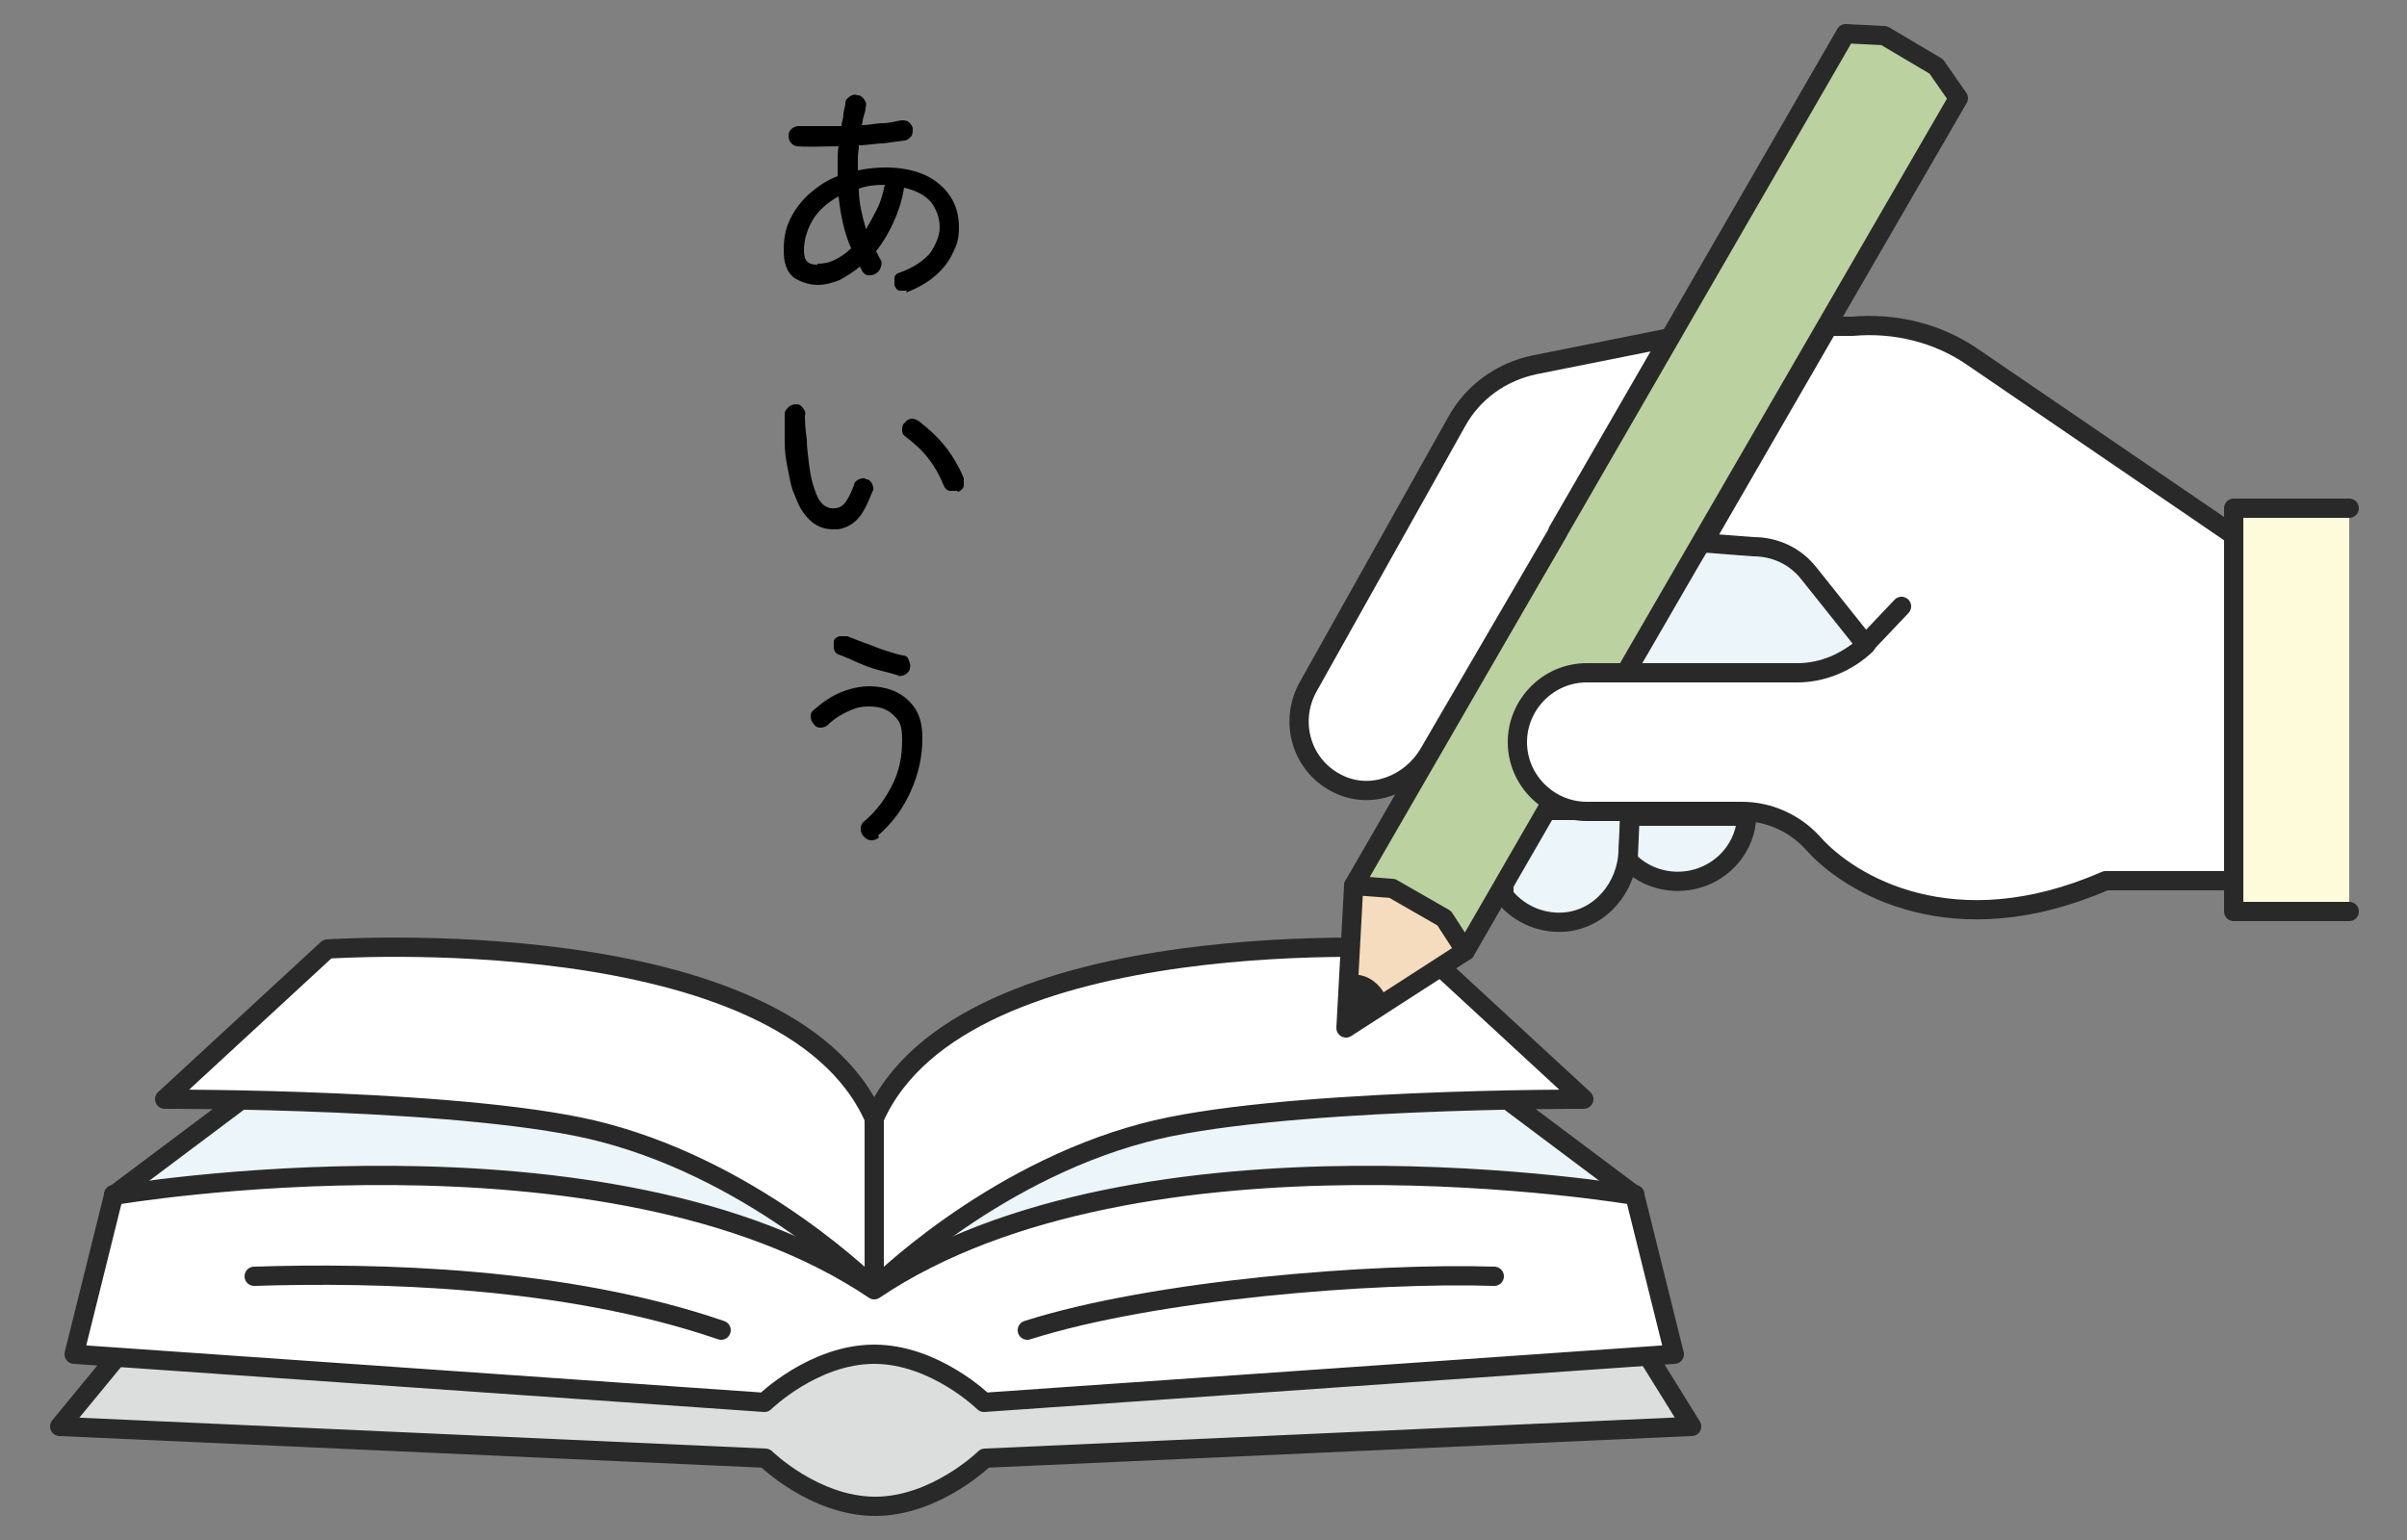
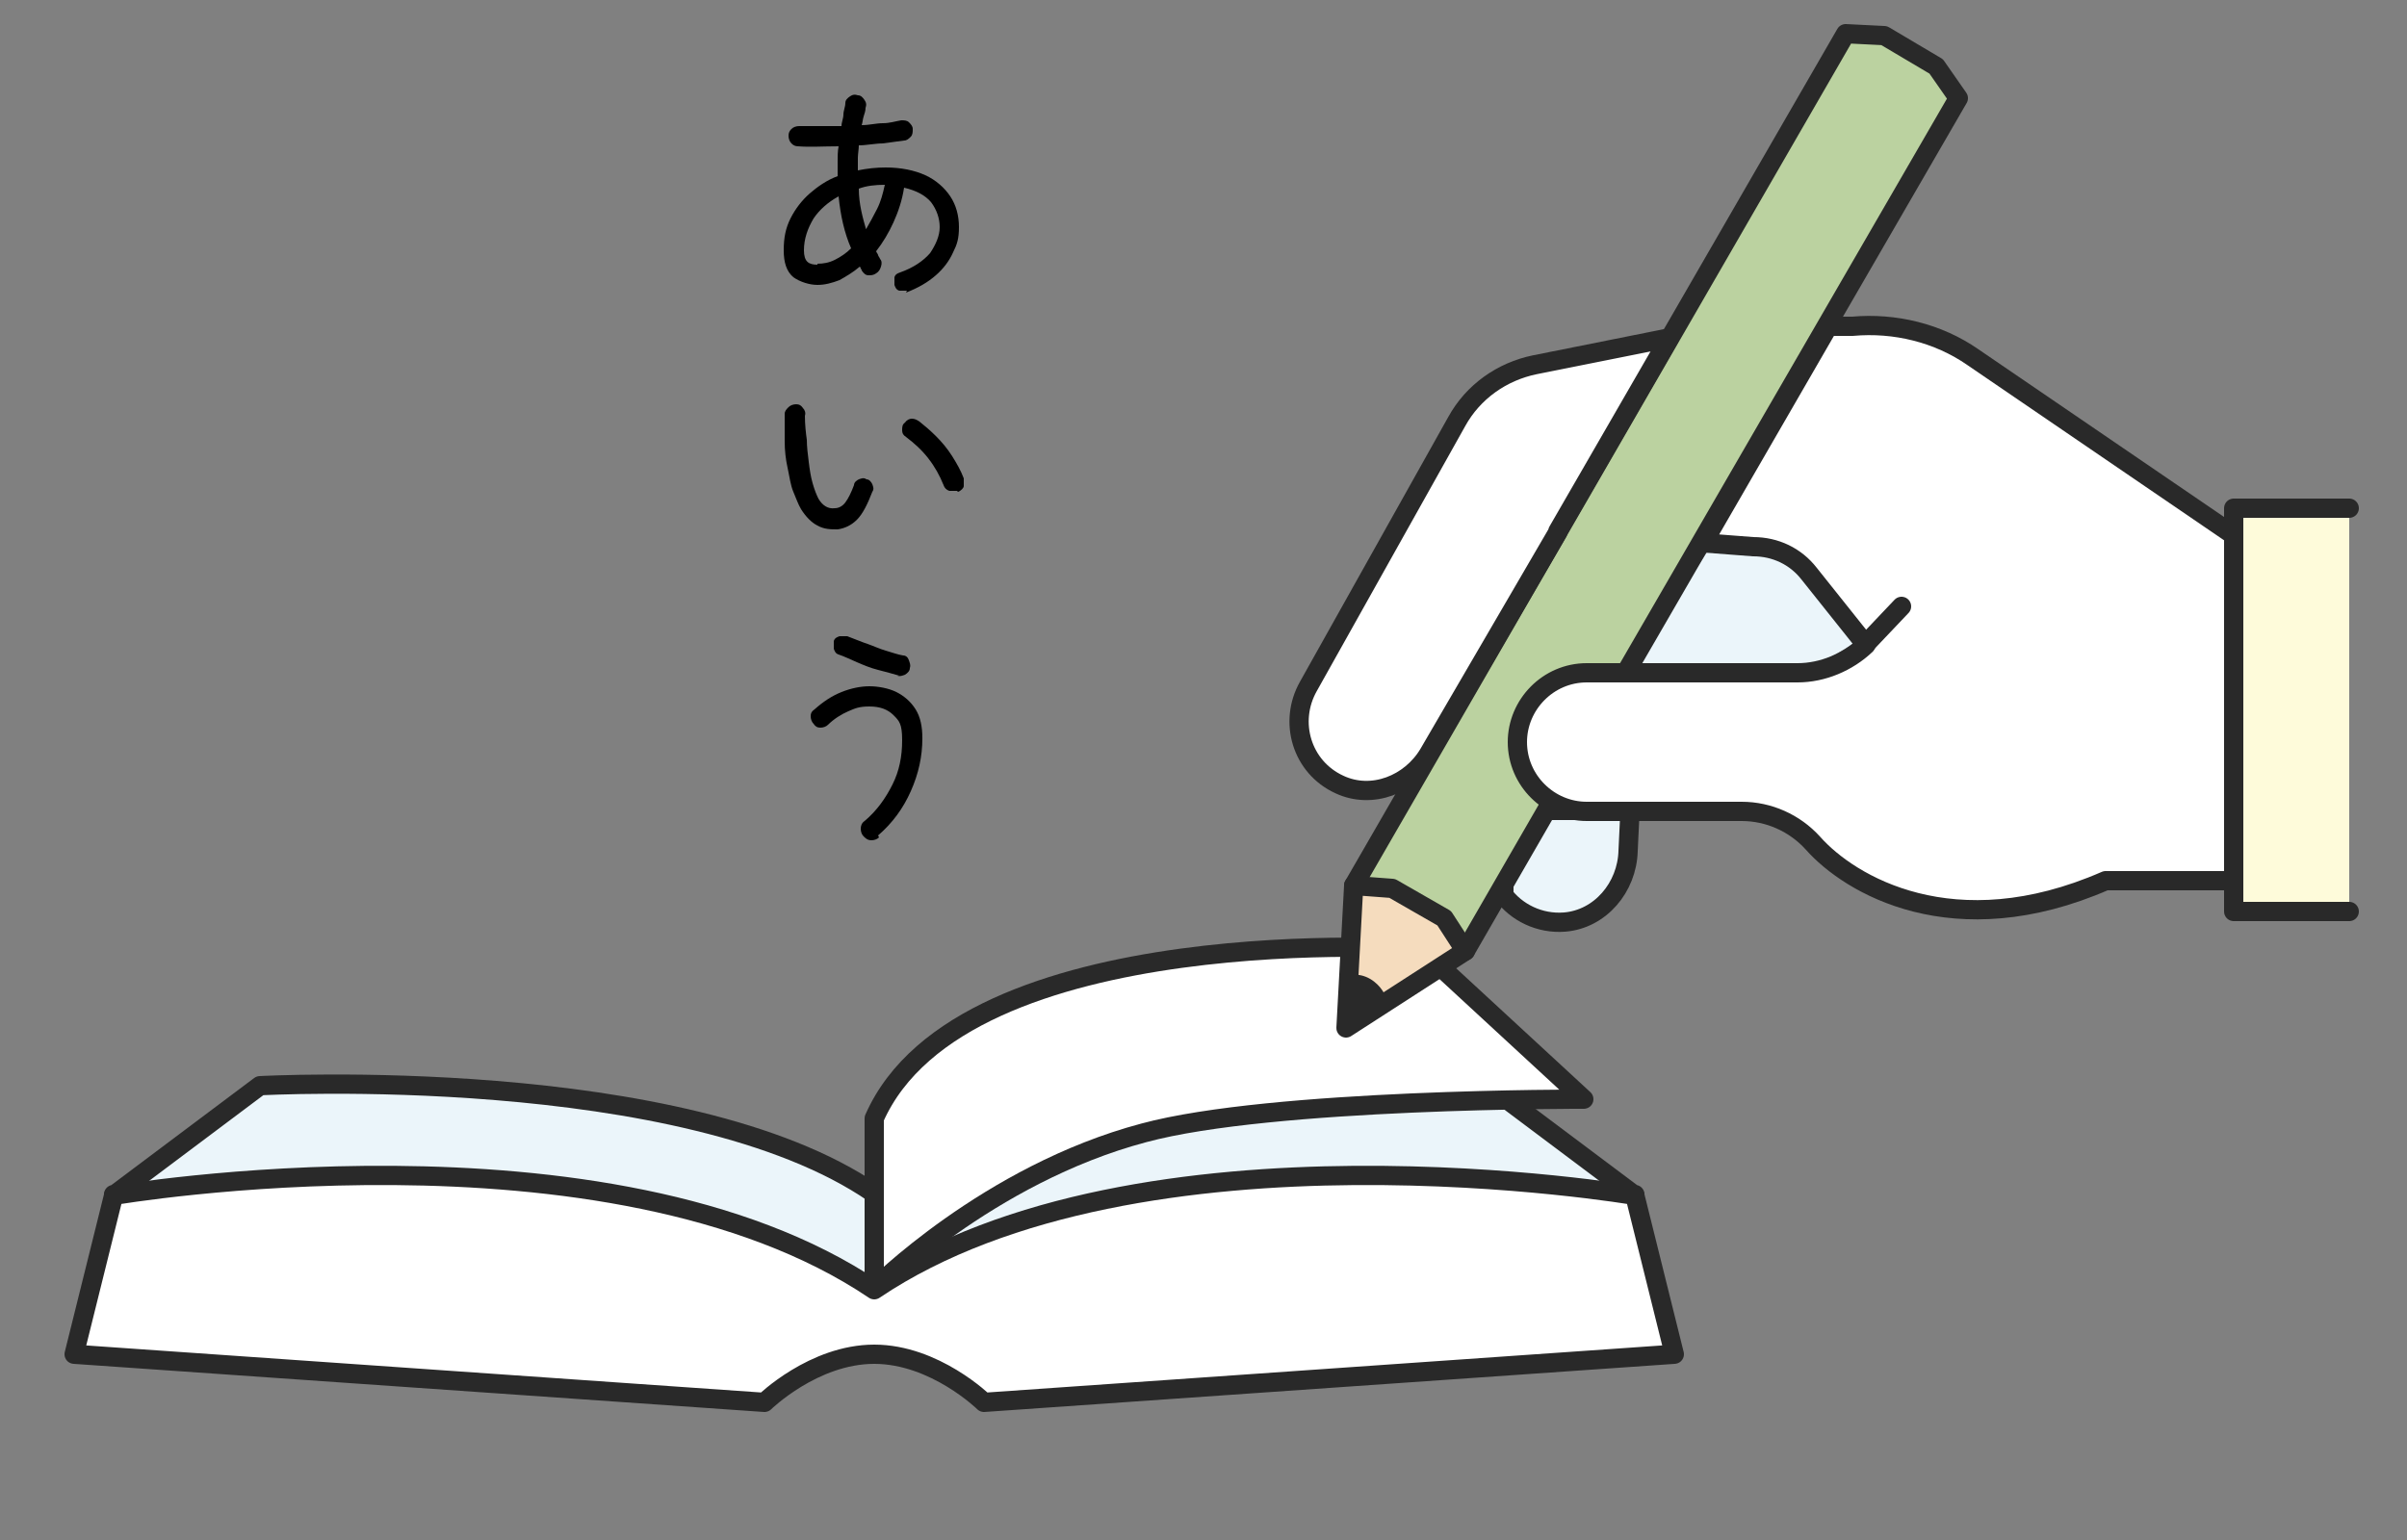
<svg xmlns="http://www.w3.org/2000/svg" version="1.1" viewBox="0 0 250 160">
  <rect x="0" y="0" width="250" height="160" fill="#808080" stroke="none" />
  <defs>
    <style>
      .cls-1, .cls-2, .cls-3 {
        fill: #ebf5fa;
      }

      .cls-4 {
        fill: #292929;
      }

      .cls-2, .cls-5, .cls-3, .cls-6, .cls-7, .cls-8, .cls-9, .cls-10, .cls-11 {
        stroke: #292929;
        stroke-linejoin: round;
        stroke-width: 2px;
      }

      .cls-2, .cls-5, .cls-6, .cls-7, .cls-8, .cls-9, .cls-10 {
        stroke-linecap: round;
      }

      .cls-5 {
        fill: none;
      }

      .cls-6 {
        fill: #f5dcbe;
      }

      .cls-7, .cls-11 {
        fill: #fff;
      }

      .cls-8 {
        fill: #dcdddd;
      }

      .cls-9 {
        fill: #bbd2a0;
      }

      .cls-10 {
        fill: #fefbda;
      }
    </style>
  </defs>
  <g>
    <g id="_レイヤー_1" data-name="レイヤー_1">
      <g id="_レイヤー_1-2" data-name="_レイヤー_1">
        <g>
-           <path class="cls-8" d="M175.6,148.2l-73.3,3.3s-5.1,5-11.4,5-11.4-5-11.4-5l-73.3-3.3,10.2-12.4h151.6l7.7,12.4Z" />
          <path class="cls-3" d="M11.8,124.2l15.2-11.4s44.1-2.4,63.8,11.2v13.5l-79-6.4s0-7,0-7Z" />
-           <path class="cls-11" d="M17.1,114.2l16.9-15.6s47.6-3.3,56.8,17.6v17.7s-11.8-11.9-28-16.2c-13.3-3.6-45.7-3.5-45.7-3.5h0Z" />
          <path class="cls-3" d="M169.8,124.2l-15.2-11.4s-44.1-2.4-63.8,11.2v13.5l79-6.4s0-7,0-7Z" />
          <path class="cls-11" d="M164.5,114.2l-16.9-15.6s-47.6-3.3-56.8,17.6v17.7s11.8-11.9,28-16.2c13.3-3.6,45.7-3.5,45.7-3.5h0Z" />
          <path class="cls-11" d="M90.8,134c-27.6-18.6-79-9.8-79-9.8l-4.1,16.5,71.7,5s5.1-5,11.4-5,11.4,5,11.4,5l71.7-5-4.1-16.5s-51.4-8.8-79,9.8h0Z" />
-           <path class="cls-5" d="M26.4,132.6c12.6-.4,32.2,0,48.5,5.6" />
-           <path class="cls-5" d="M155.2,132.6c-12.6-.4-35.3,1.4-48.5,5.6" />
        </g>
        <g>
          <path class="cls-1" d="M177.4,57.2h4.7c1.8,0,4.5,1.8,5.6,3.2l5,6.3c-1.4,1-4.1,2.6-5.9,2.6h-17.2s7.8-12.1,7.8-12.1Z" />
          <path class="cls-2" d="M156.1,92.9c1.4,1.9,3.8,3.1,6.4,2.9,3.7-.3,6.5-3.6,6.6-7.4l.2-4.2h-13.1v8.7h0Z" />
-           <path class="cls-2" d="M169.1,89.4c2.9,3,7.9,2.9,10.7-.4,1-1.2,1.6-2.7,1.6-4.2h-12.1s-.2,4.6-.2,4.6Z" />
          <g>
            <polyline class="cls-9" points="140.6 92 191.7 3.5 195.7 3.7 201.1 6.9 203.4 10.2 168.9 69.8 161.2 83.2 152.2 98.8" />
            <polygon class="cls-6" points="152.2 98.8 139.8 106.8 140.6 92 144.6 92.3 150 95.4 152.2 98.8" />
            <path class="cls-4" d="M139.8,101.3s1.3-.3,2.5.4,1.6,1.8,1.6,1.8l-3.7,3-.4-5.2Z" />
          </g>
          <path class="cls-5" d="M197.5,63" />
          <path class="cls-7" d="M161.8,55.3l-13.4,23c-1.9,3.2-5.9,4.8-9.3,3.2-3.9-1.8-5.3-6.5-3.2-10.2l15.4-27.5c1.7-3.1,4.7-5.2,8.1-5.9l14-2.8s-11.6,20.1-11.6,20.1Z" />
          <path class="cls-7" d="M231.6,91.5h-12.9c-15.8,6.9-26.6.4-30.4-3.9-1.9-2.1-4.6-3.3-7.4-3.3h-16.1c-3.9,0-7.2-3.2-7.2-7.2h0c0-3.9,3.2-7.2,7.2-7.2h21.9c2.6,0,5.2-1.1,7.1-2.9l-5.9-7.4c-1.4-1.8-3.5-2.8-5.8-2.8l-5.2-.4,13-22.5h2.5c4.4-.4,8.9.7,12.5,3.2l26.8,18.3" />
          <polyline class="cls-10" points="244 94.7 232 94.7 232 52.8 244 52.8" />
          <line class="cls-5" x1="197.5" y1="63" x2="193.8" y2="66.9" />
        </g>
        <g>
          <path d="M94.2,30.2c-.3,0-.6,0-.8,0-.3-.1-.4-.3-.5-.6,0-.3,0-.5,0-.8.1-.3.3-.4.6-.5,1.4-.5,2.4-1.2,3.1-2,.6-.9,1-1.8,1-2.7s-.3-1.8-.9-2.6c-.6-.7-1.5-1.2-2.8-1.5-.2,1.3-.6,2.5-1.1,3.6-.5,1.1-1.1,2.1-1.8,3,0,.1.2.3.2.4,0,.1.2.3.2.4.2.2.2.5.1.8s-.2.5-.5.7c-.3.2-.5.2-.8.2-.3,0-.5-.2-.7-.5,0,0,0-.1-.1-.2,0,0,0-.1-.1-.2-.7.6-1.4,1-2.1,1.4-.8.3-1.5.5-2.3.5s-1.8-.3-2.5-.8c-.7-.6-1-1.5-1-2.8s.2-2.3.7-3.3c.5-1,1.2-1.9,2-2.6.8-.7,1.8-1.4,2.9-1.8,0-.5,0-1,0-1.5,0-.5,0-1.1.1-1.6-1.6,0-3,.1-4.2,0-.3,0-.5-.1-.7-.3-.2-.2-.3-.5-.3-.8,0-.3.1-.5.3-.7.2-.2.5-.3.8-.3,1.3,0,2.7,0,4.4,0,0-.4.2-.8.2-1.2,0-.4.2-.8.2-1.2,0-.3.2-.5.5-.7s.5-.2.8-.1c.3,0,.5.2.7.5s.2.5.1.8c0,.3-.1.6-.2.9s-.1.6-.2.9c.8,0,1.5-.2,2.2-.2.7,0,1.3-.2,1.9-.3.3,0,.6,0,.8.2.2.2.4.4.4.7,0,.3,0,.6-.2.8s-.4.4-.7.4c-.7.1-1.4.2-2.2.3-.8,0-1.7.2-2.5.2,0,.4-.1.9-.1,1.3,0,.4,0,.9,0,1.3,1-.2,1.9-.3,2.9-.3,1.6,0,3,.3,4.1.8,1.1.5,2,1.3,2.6,2.2.6.9.9,2,.9,3.2s-.2,1.8-.6,2.6c-.4.9-1,1.7-1.8,2.4-.8.7-1.8,1.3-3.1,1.8h0ZM84.9,27.4c.6,0,1.2-.1,1.8-.4.6-.3,1.2-.7,1.7-1.2-.7-1.6-1.1-3.4-1.3-5.4-1.1.6-2,1.4-2.6,2.3-.6,1-1,2.1-1,3.3s.5,1.5,1.4,1.5ZM89.9,23.9c.4-.7.8-1.4,1.2-2.2s.6-1.6.8-2.5c-1,0-1.9.1-2.7.4,0,1.6.4,3,.8,4.4Z" />
          <path d="M87,55c-.7,0-1.4,0-2.1-.4-.6-.3-1.2-.9-1.7-1.7-.3-.5-.5-1.1-.8-1.8s-.4-1.6-.6-2.5c-.2-.9-.3-1.8-.3-2.8,0-.9,0-1.9,0-2.8,0-.3.2-.5.4-.7.2-.2.5-.3.8-.3.3,0,.5.1.7.4.2.2.3.5.2.8,0,.9.1,1.8.2,2.5,0,.7.1,1.5.2,2.3.1.8.2,1.5.4,2.2s.4,1.2.6,1.6c.4.7,1,1.1,1.7,1,.4,0,.8-.2,1.1-.6.3-.4.6-1,.9-1.8,0-.3.3-.5.5-.6.3-.1.5-.2.8,0,.3,0,.5.3.6.5.1.3.2.5,0,.8-.5,1.3-1,2.3-1.6,2.9-.6.6-1.3.9-2,1h0ZM99.4,51c-.3,0-.6,0-.8,0-.3-.1-.5-.3-.6-.6-.4-1-.9-1.9-1.6-2.8-.7-.9-1.5-1.6-2.3-2.2-.3-.2-.4-.4-.4-.7s0-.6.3-.8c.2-.3.5-.4.7-.4.3,0,.5.1.8.3.5.4,1.1.9,1.7,1.5.6.6,1.2,1.3,1.7,2.1.5.8.9,1.5,1.2,2.3,0,.3,0,.6,0,.8s-.3.5-.6.6Z" />
          <path d="M91.3,87c-.2.2-.5.3-.8.3-.3,0-.5-.1-.8-.4-.2-.2-.3-.5-.3-.8,0-.3.1-.6.4-.8,1.3-1.1,2.2-2.4,2.9-3.8s1-2.9,1-4.6-.3-2-.9-2.6c-.6-.6-1.4-.9-2.5-.9s-1.5.2-2.2.5c-.7.3-1.5.8-2.1,1.4-.2.2-.5.3-.8.3-.3,0-.5-.1-.7-.4-.2-.2-.3-.5-.3-.8,0-.3.1-.5.4-.7.9-.8,1.8-1.4,2.8-1.8,1-.4,2-.6,2.9-.6s2,.2,2.8.6c.8.4,1.5,1,2,1.8.5.8.7,1.8.7,3,0,1.9-.4,3.7-1.2,5.5-.8,1.8-1.9,3.3-3.4,4.6ZM93.4,70.2c-.7-.2-1.4-.4-2.2-.6-.8-.2-1.5-.5-2.2-.8-.7-.3-1.3-.6-1.9-.8-.3-.1-.4-.3-.5-.6,0-.3,0-.5,0-.8.1-.3.3-.4.6-.5.3,0,.6,0,.8,0,.8.3,1.5.6,2.1.8.6.2,1.2.5,1.9.7s1.2.4,1.8.5c.3,0,.5.2.6.5.1.3.2.5.1.8,0,.3-.2.5-.5.7-.3.1-.5.2-.8.1h0Z" />
        </g>
      </g>
    </g>
  </g>
</svg>